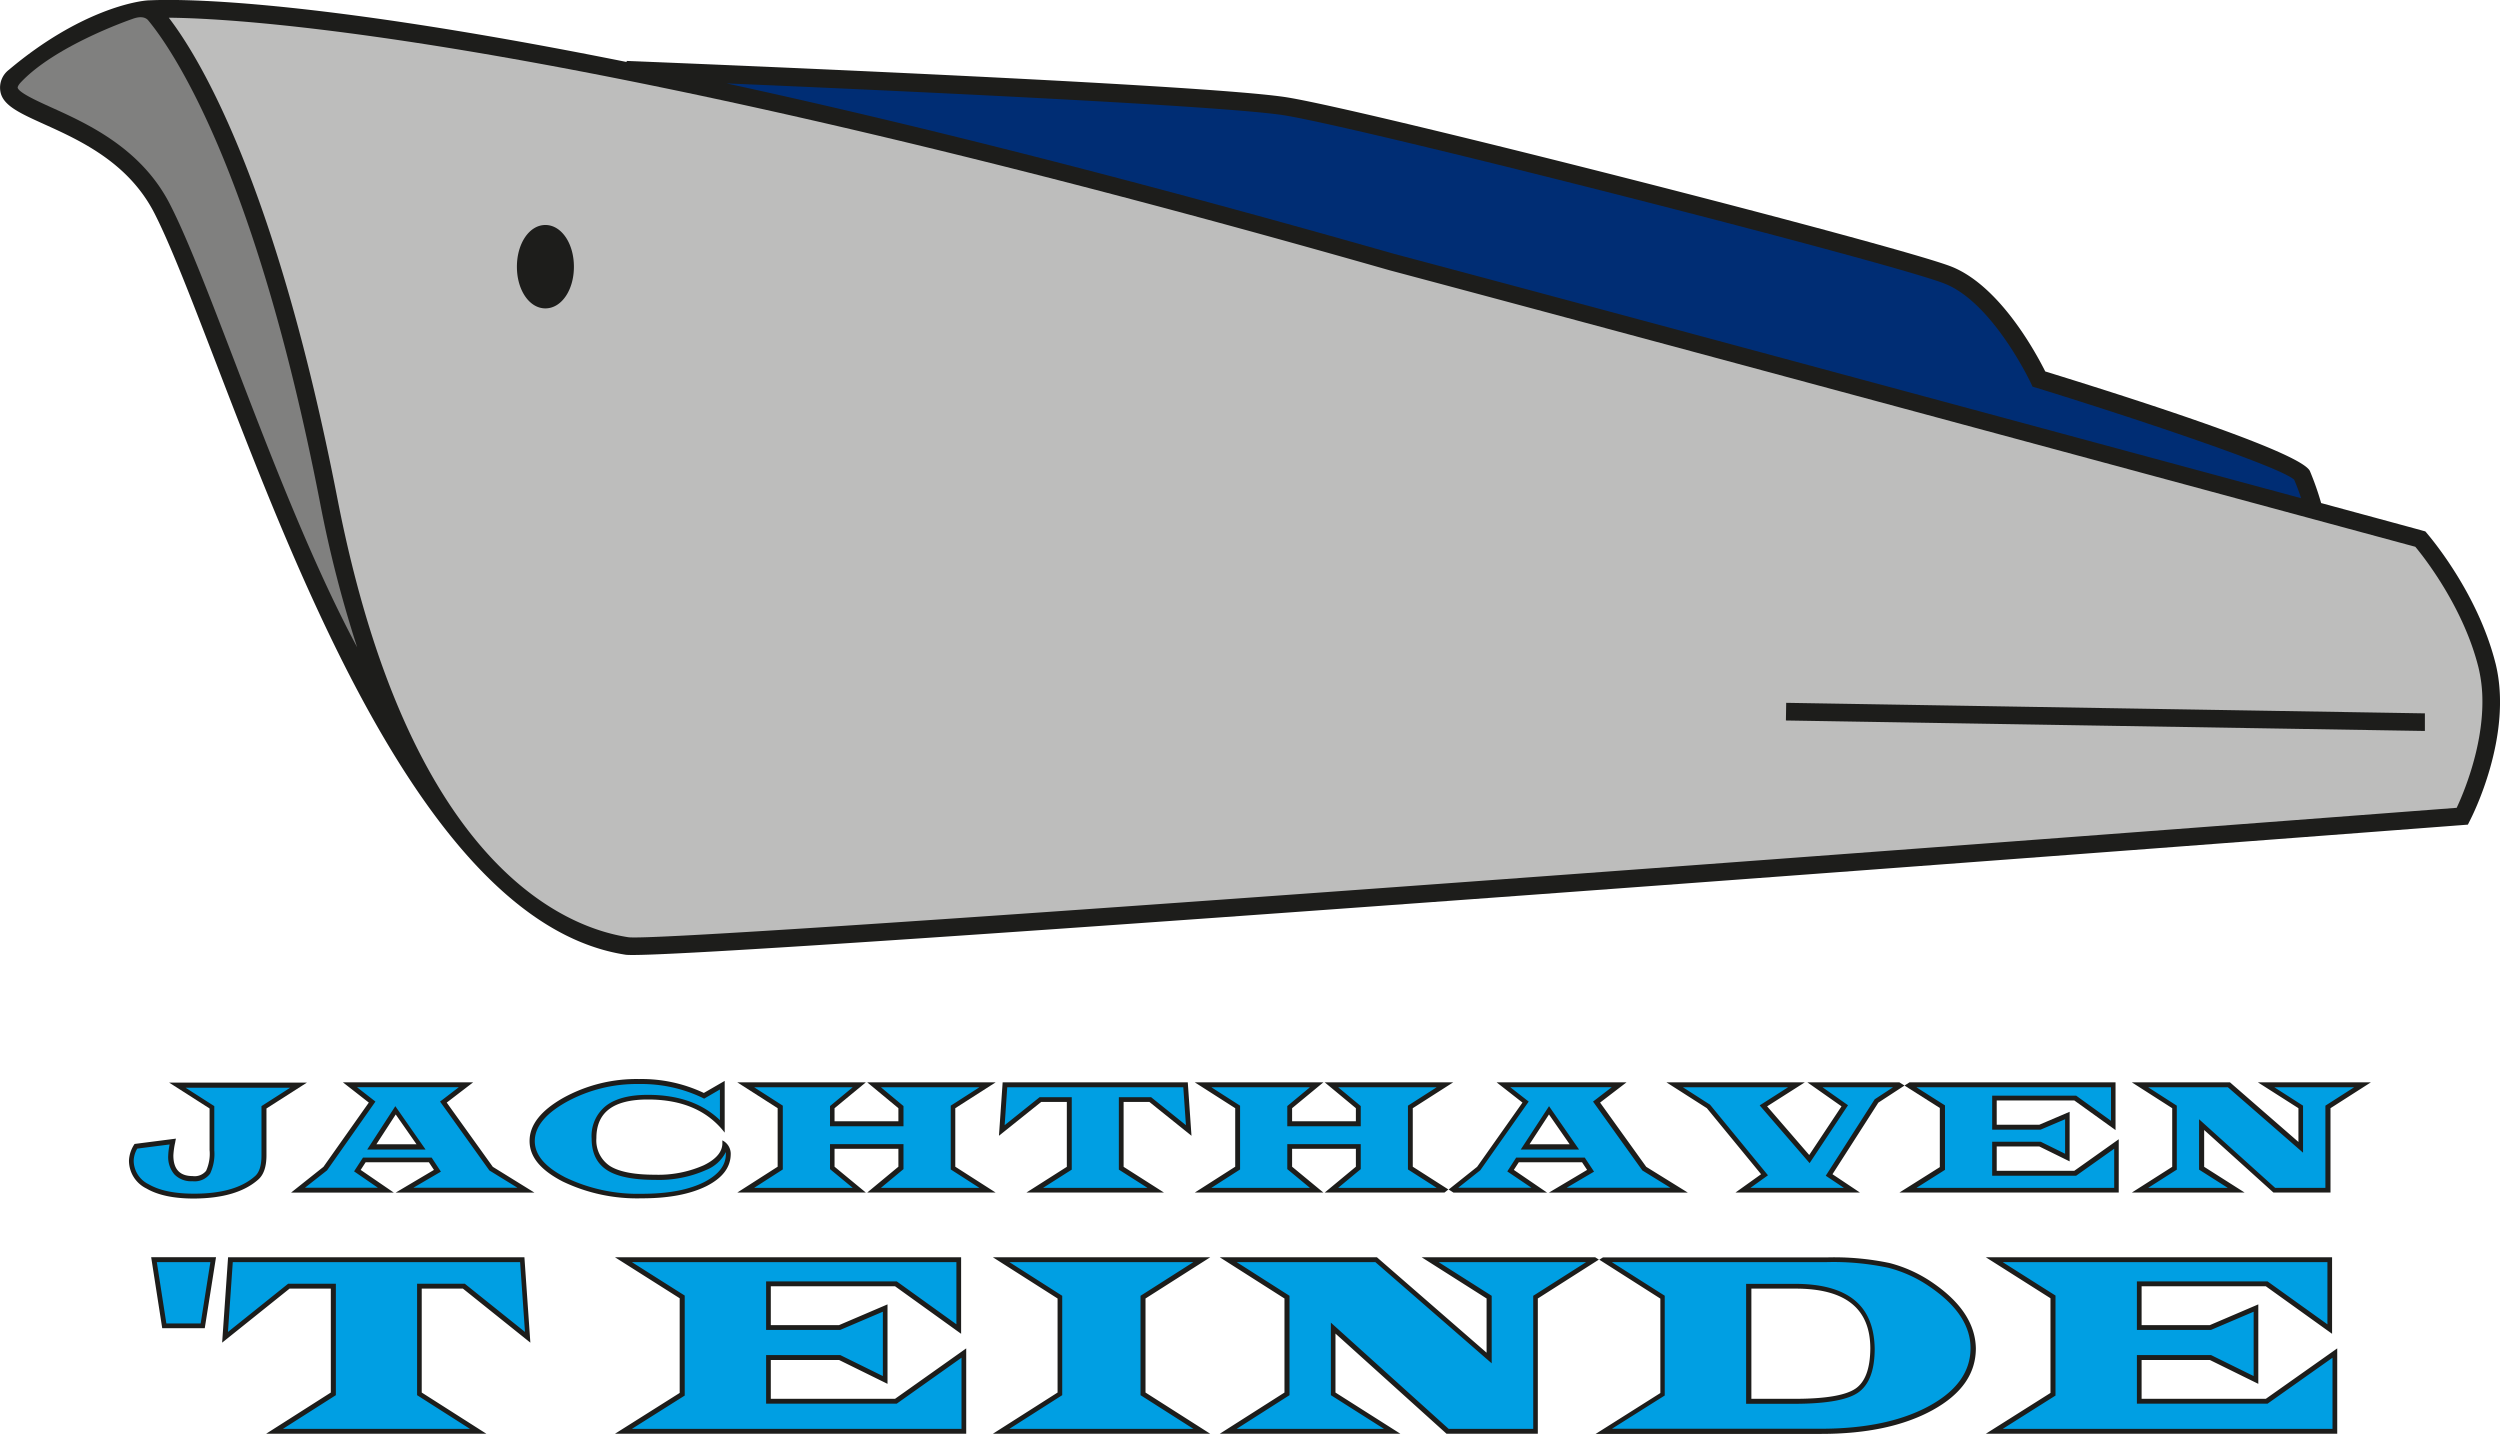
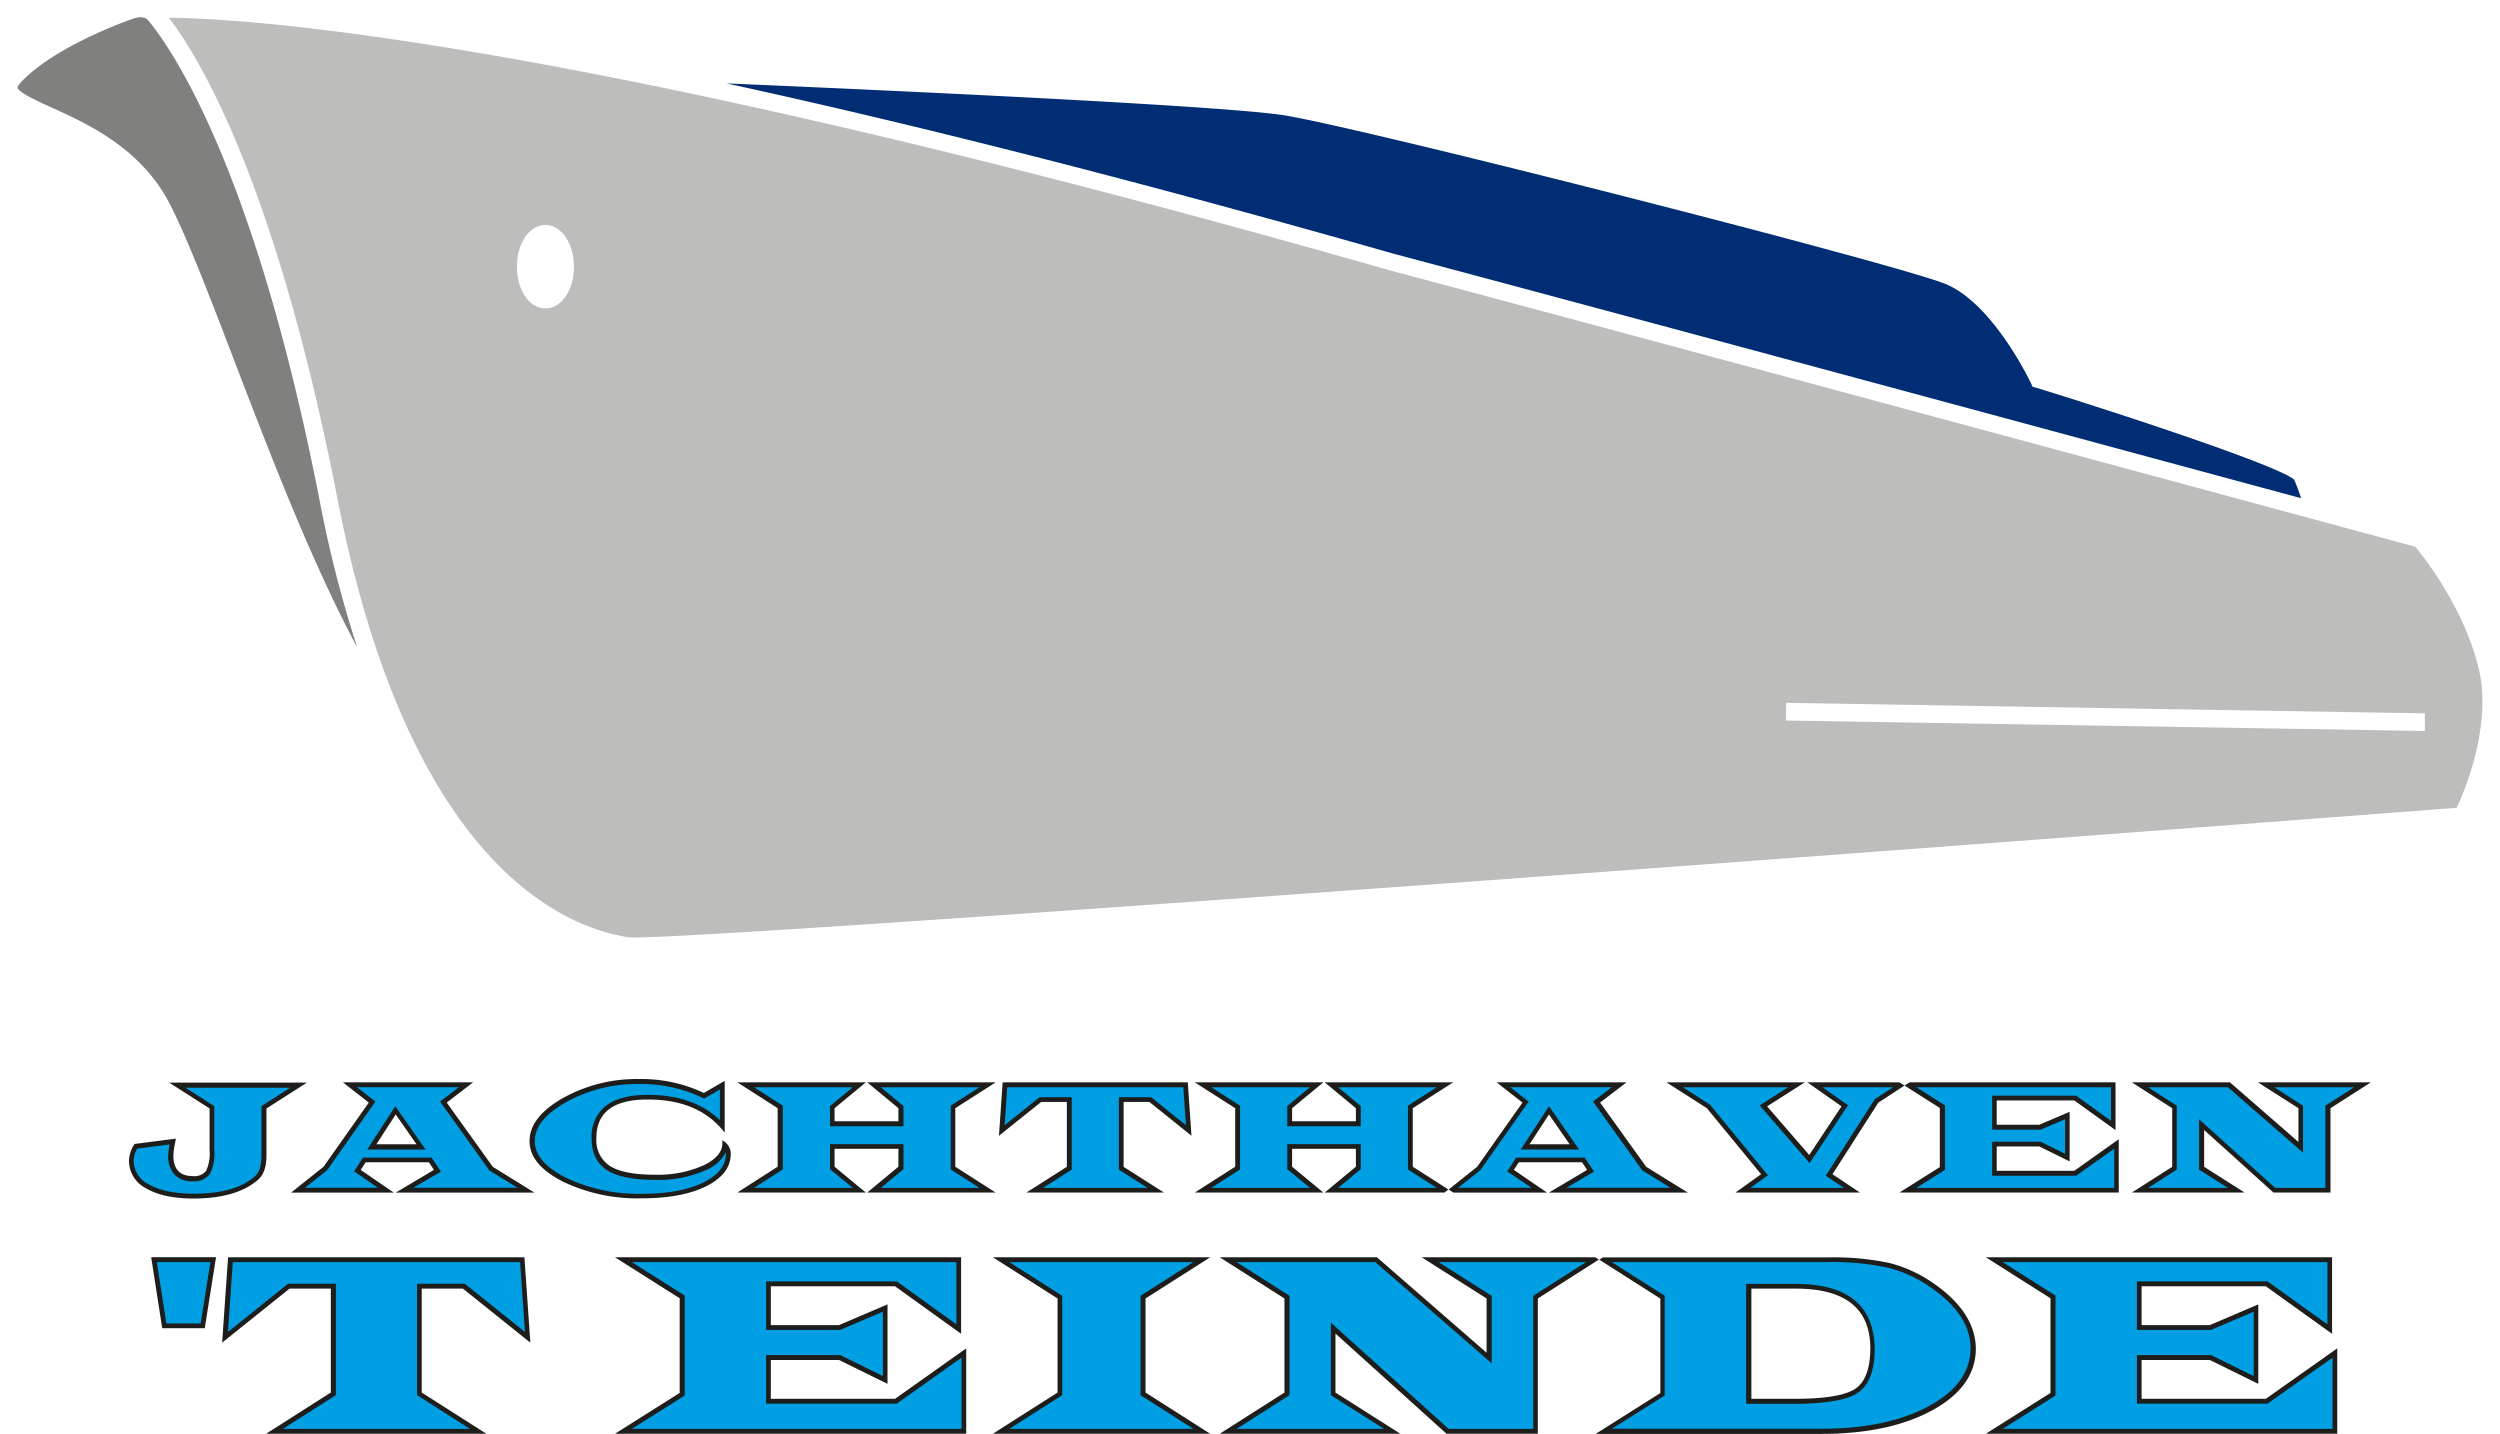
<svg xmlns="http://www.w3.org/2000/svg" id="Layer_1" data-name="Layer 1" viewBox="0 0 446.02 255.79">
  <defs>
    <style>.cls-7{fill:#1d1d1b}.cls-6{fill:none}.cls-8{fill:#009fe3}</style>
  </defs>
-   <path d="M478.21 246.45C475 233.7 466.33 223.68 466 223.27l-.32-.37-.46-.12c-.3-.1-7.15-1.95-18.12-4.93a50.61 50.61 0 0 0-2-5.7c-1.38-3.05-26.28-11.32-47.22-17.78-1.47-2.93-7.9-15.1-16.63-18.66-9-3.63-103.06-27.65-118.46-30.21-14.31-2.39-113.76-6.36-118-6.53v.19c-61.82-12.41-83.25-11.06-85.21-11s-12.28 1.68-25 12.39a4 4 0 0 0-1.51 3.93c.46 2.48 3.54 3.84 7.78 5.77 6.37 2.88 15.06 6.81 19.71 15.93 3 5.89 6.75 15.72 11.12 27.06 15.54 40.39 38.45 99.87 72.91 105.19 8.22 1.27 314.77-22.14 327.81-23.14l.88-.07.39-.78c.31-.61 7.75-15.07 4.54-28" style="fill-rule:evenodd;fill:#1d1d1b" transform="translate(-32.99 -128.1)" />
  <path d="m351.61 256.64 114 1.87v-3.14l-113.95-1.88-.05 3.15m-221.32-73.52c-2.85 0-5.08-3.26-5.08-7.43s2.23-7.45 5.08-7.45 5.09 3.27 5.09 7.45-2.23 7.43-5.09 7.43m344.88 64.06c-2.68-10.75-9.76-19.73-11.27-21.53-8.69-2.35-135.53-36.69-183-49.33-145.47-41.55-204.17-44.94-217.8-45.06 5.39 7 19.09 29.36 30.09 85.81 12.73 65.37 40.53 76.51 51.9 78.24 6.56.95 215.7-14.65 326.19-23.09 1.12-2.38 4.59-10.46 4.59-18.9a25.6 25.6 0 0 0-.7-6.14" style="fill:#bdbdbc;fill-rule:evenodd" transform="translate(-32.99 -128.1)" />
  <path d="M74.62 192c-4.39-11.44-8.17-21.31-11.27-27.38-5.12-10.09-14.8-14.46-21.21-17.36-2.58-1.17-5.8-2.64-6-3.52 0-.15.12-.51.7-1.09 6-6.25 18.39-10.69 19.72-11.15 1.59-.61 2.4-.26 2.82.17C63 136 78.23 156.89 90.05 217.58a215.22 215.22 0 0 0 6.66 26C88.55 228.36 81 208.68 74.62 192" style="fill:#80807f;fill-rule:evenodd" transform="translate(-32.99 -128.1)" />
  <path d="M262.28 148.7c15.32 2.57 108.9 26.44 117.77 30.05 8.56 3.49 15.2 17.56 15.27 17.7l.29.64.68.19c17.76 5.49 43.63 14.14 46 16.41a34.79 34.79 0 0 1 1.23 3.29c-40.07-10.83-124.86-33.77-161.74-43.57-49.14-14-88.3-23.73-119.17-30.43 30.23 1.29 89.2 4 99.68 5.72" style="fill:#002d74;fill-rule:evenodd" transform="translate(-32.99 -128.1)" />
  <path d="M162.58 79.69h38.74v48.21h-38.74z" style="fill:#bdbdbc" />
  <path d="M320.32 229.9h-7.89v19.67h7.71c5.45 0 9-.6 10.84-1.8s2.67-3.59 2.67-7.17c0-7.16-4.43-10.7-13.33-10.7ZM272.88 204.14h7.16l-3.69-5.32-3.47 5.32zM67.15 204.14h7.16l-3.71-5.32-3.45 5.32z" class="cls-6" />
  <path d="M177.63 193.1h-22.91l5.56 4.61v2.33h-11.39v-2.33l5.58-4.61h-22.93l7.2 4.61v10.44l-7.2 4.61h22.93l-5.58-4.61v-3.19h11.39v3.19l-5.56 4.61h22.91l-7.2-4.61v-10.44l7.2-4.61zM46.13 210.39c.95-.87 1.41-2.3 1.41-4.3v-8.33l7.21-4.61H30.18l7.21 4.61v7.41a7.32 7.32 0 0 1-.62 3.71 2.62 2.62 0 0 1-2.41.94q-3.43 0-3.43-3.69a13.79 13.79 0 0 1 .33-2.33 6.68 6.68 0 0 1 .13-.66l-7.38.95a5.76 5.76 0 0 0-1 2.94 5.53 5.53 0 0 0 3.1 5c2.07 1.21 4.9 1.8 8.5 1.8 5.15-.03 9-1.17 11.52-3.44ZM205.05 196.59l7.52 6.04-.66-9.53h-33.03l-.66 9.53 7.54-6.04h4.57v11.58l-7.21 4.59h24.54l-7.2-4.59v-11.58h4.59zM346.08 208.22l-7.21 4.54H378v-9.51l-7.93 5.63h-13.84v-4.34h7.6l5.41 2.66v-8.85l-5.41 2.31h-7.6v-4.33h13.84l7.36 5.29v-8.52h-36.77l-.88.57 6.3 4v10.55z" class="cls-7" />
  <path d="m328.54 197.38-5.76 8.68-7.51-8.68 6.72-4.28h-24.68l7.21 4.61 9.67 11.78-4.57 3.27h22.21l-4.9-3.27 8.18-12.77 4.67-3.05-.91-.57h-16.42l6.09 4.28zM380.34 212.76h20.12l-7.22-4.59v-6.57l12.36 11.16h10.18v-15.05l7.2-4.61h-20.15l7.23 4.61v6.02l-12.21-10.63h-17.51l7.2 4.61v10.46l-7.2 4.59zM252.05 197.71l7.21-4.61h-22.92l5.56 4.61v2.33h-11.38v-2.33l5.58-4.61h-22.94l7.21 4.61v10.44l-7.21 4.61h22.94l-5.58-4.61v-3.19h11.38v3.19l-5.56 4.61h21.37l.69-.55-6.35-4.06v-10.44zM301.12 212.77l-7.42-4.6-8.23-11.46 4.71-3.61h-23.17l4.61 3.61-8.09 11.46-5.08 4.05.86.55h16.7l-5.93-4.05.88-1.36h11.29l.9 1.36-6.81 4.05Zm-28.24-8.62 3.47-5.32 3.69 5.32ZM345.01 228.99a24.34 24.34 0 0 0-7.91-3.66 48.31 48.31 0 0 0-11.12-1h-40l-.65.41 10.89 6.94v16.85l-11.54 7.29h40.25c8.16 0 14.81-1.45 19.91-4.27s7.67-6.47 7.67-11c-.08-4.21-2.5-8.08-7.5-11.56Zm-14 18.77c-1.8 1.2-5.39 1.8-10.84 1.8h-7.71V229.9h7.89c8.9 0 13.33 3.55 13.33 10.7-.03 3.57-.91 5.97-2.67 7.16ZM215.91 224.31h-38.77l11.54 7.35v16.78l-11.54 7.35h38.77l-11.54-7.35v-16.78l11.54-7.35zM253.64 224.31l11.58 7.35v9.67l-19.56-17.02h-28.04l11.54 7.35v16.78l-11.54 7.35h32.22l-11.58-7.35v-10.52l19.81 17.87h16.29v-24.13l10.89-6.94-.65-.41h-30.96zM28.94 236.96h7.59l2.01-12.66H26.97l1.97 12.66zM382.08 249.56v-6.93h12.17l8.65 4.26v-14.18l-8.65 3.7h-12.17v-6.93h22.16l11.82 8.48v-13.65h-61.77l11.53 7.31v16.89l-11.53 7.28h62.69v-15.23l-12.74 9h-22.16zM82.59 229.9l12.03 9.64-1.06-15.23H40.69l-1.06 15.23 12.03-9.64h7.36v18.54l-11.54 7.35h39.29l-11.53-7.35V229.9h7.35zM137.52 249.56v-6.93h12.17l8.65 4.26v-14.18l-8.65 3.7h-12.17v-6.93h22.16l11.79 8.48v-13.65h-61.75l11.54 7.31v16.89l-11.54 7.28h62.66v-15.23l-12.7 9h-22.16zM79.7 196.71l4.71-3.61H61.18l4.62 3.61-8.09 11.46-5.78 4.6h18.33l-5.91-4.05.88-1.36h11.29l.9 1.36-6.83 4.05h24.76l-7.43-4.6Zm-12.55 7.44 3.45-5.32 3.71 5.32ZM126.01 211.63c2.91-1.47 4.36-3.39 4.36-5.78a2.68 2.68 0 0 0-1.5-2.4 1.42 1.42 0 0 1 0 .27q.18 2.46-3.31 4.17a20 20 0 0 1-8.7 1.69c-3.71 0-6.37-.52-8-1.53a5.47 5.47 0 0 1-2.46-5c0-4.59 3-6.89 9.18-6.89s10.68 2 13.71 5.91v-9.23l-3.72 2.15a25.93 25.93 0 0 0-11.57-2.48 27 27 0 0 0-13.57 3.39c-3.95 2.26-5.95 4.8-5.95 7.66s2 5.21 5.91 7.23a30.66 30.66 0 0 0 14.11 3q7.11.01 11.51-2.16Z" class="cls-7" />
  <path d="m70.53 197.35-5.01 7.73h10.41l-5.4-7.73zM330.81 231.9q-3.56-2.85-10.55-2.86h-8.74v21.4h8.57q8.4 0 11.32-1.94t3.05-7.9q0-5.7-3.65-8.7ZM276.36 197.35l-5.05 7.73h10.42l-5.37-7.73z" class="cls-6" />
  <path d="m63.17 208.98 1.59-2.46h12.25l1.65 2.51-4.91 2.87h18.56l-5-3.08-8.8-12.29 3.34-2.56H63.7l3.28 2.56-8.63 12.27-3.94 3.1h13Zm7.36-11.63 5.4 7.74H65.51ZM268.91 208.99l1.59-2.47h12.23l1.66 2.51-4.88 2.87h18.5l-5-3.08-8.8-12.29 3.33-2.56h-18.09l3.28 2.56-8.63 12.25-3.94 3.12h13.06Zm7.45-11.64 5.36 7.74h-10.41ZM45.53 209.8c.75-.68 1.12-1.9 1.12-3.66v-8.8l5.12-3.28H33.11l5.12 3.28v7.87a8.2 8.2 0 0 1-.75 4.19 3.44 3.44 0 0 1-3.15 1.34 4.15 4.15 0 0 1-3.2-1.2 4.75 4.75 0 0 1-1.12-3.36 11.59 11.59 0 0 1 .25-2l-5.77.74a4.54 4.54 0 0 0-.64 2.14 4.73 4.73 0 0 0 2.67 4.22q2.88 1.68 8.07 1.68 7.42.02 10.94-3.16ZM388.36 208.67l-5.1 3.25h14.18l-5.11-3.25v-8.99l13.57 12.24h8.97v-14.66l5.12-3.28h-14.23l5.12 3.28v8.39l-13.4-11.67h-14.23l5.11 3.28v11.41zM315.42 209.68l-3.12 2.24h16.66l-3.23-2.16 8.73-13.64 3.27-2.14h-12.57l4.54 3.2-6.85 10.33-8.91-10.3 5.06-3.23h-18.75l4.83 3.1 10.34 12.6zM29.68 236.12h6.12l1.73-10.94h-9.55l1.7 10.94zM347 208.71l-5.08 3.21h35.27v-6.98l-6.79 4.82h-14.98v-6.06h8.67l4.34 2.14v-6.16l-4.37 1.86h-8.64v-6.06h14.99l6.21 4.48v-5.98h-34.71l5.09 3.23v11.5zM216.12 211.92h17.58l-4.04-3.34v-4.46h13.11v4.46l-4.03 3.34h17.57l-5.12-3.28v-11.38l5.12-3.28h-17.57l4.03 3.35v3.6h-13.11v-3.6l4.04-3.35h-17.58l5.12 3.28v11.38l-5.12 3.28zM266.13 231.18v12.05l-20.76-18.06h-24.74l9.43 6.01v17.73l-9.43 6.01h26.28l-9.47-6.01v-12.94l21.01 18.95h15.09v-23.74l9.44-6.01h-26.32l9.47 6.01zM212.91 225.17h-32.83l9.43 6.01v17.73l-9.43 6.01h32.83l-9.43-6.01v-17.73l9.43-6.01zM344.48 229.7a23.11 23.11 0 0 0-7.64-3.53 47 47 0 0 0-10.91-1h-38.37l9.44 6v17.8l-9.41 5.93h37.25q12 0 19.5-4.15 7.21-4 7.22-10.22 0-5.92-7.08-10.83Zm-13.07 18.81q-2.91 1.93-11.32 1.94h-8.57v-21.4h8.74q7 0 10.55 2.86t3.65 8.7q0 5.87-3.05 7.9ZM381.24 250.43v-8.67h13.24l7.59 3.74v-11.48l-7.61 3.25h-13.22v-8.66h23.31l10.68 7.66v-11.1h-57.94l9.43 5.97v17.84l-9.41 5.94h58.83v-12.69l-11.59 8.2h-23.31zM136.68 250.43v-8.67h13.24l7.59 3.74v-11.48l-7.61 3.25h-13.22v-8.66h23.31l10.64 7.65v-11.09h-57.9l9.43 5.97v17.84l-9.42 5.94h58.8v-12.69l-11.56 8.2h-23.3zM125.62 210.9q3.88-2 3.88-5a2.21 2.21 0 0 0 0-.37 6.68 6.68 0 0 1-3.51 3.2 20.7 20.7 0 0 1-9.08 1.77q-5.79 0-8.49-1.66c-1.92-1.18-2.87-3.1-2.87-5.75a6.87 6.87 0 0 1 2.63-5.86q2.53-1.9 7.41-1.9 8.15 0 12.85 4.51v-5.47l-2.82 1.64-.41-.21a25.23 25.23 0 0 0-11.2-2.4 26 26 0 0 0-13.08 3.27q-5.52 3.14-5.52 6.91c0 2.45 1.82 4.61 5.44 6.47a29.83 29.83 0 0 0 13.71 2.93q6.92 0 11.06-2.08ZM191.21 195.75v12.92l-5.11 3.25h18.61l-5.1-3.25v-12.92h5.76l6.21 4.99-.47-6.76H179.7l-.46 6.76 6.23-4.99h5.74zM82.93 229.03l10.73 8.6-.87-12.46H41.53l-.86 12.46 10.73-8.6h8.52v19.88l-9.44 6.01h33.36l-9.43-6.01v-19.88h8.52zM174.73 193.98h-17.56l4.02 3.35v3.6h-13.11v-3.6l4.05-3.35h-17.58l5.11 3.28v11.38l-5.11 3.28h17.58l-4.05-3.34v-4.46h13.11v4.46l-4.02 3.34h17.56l-5.11-3.28v-11.38l5.11-3.28z" class="cls-8" />
</svg>